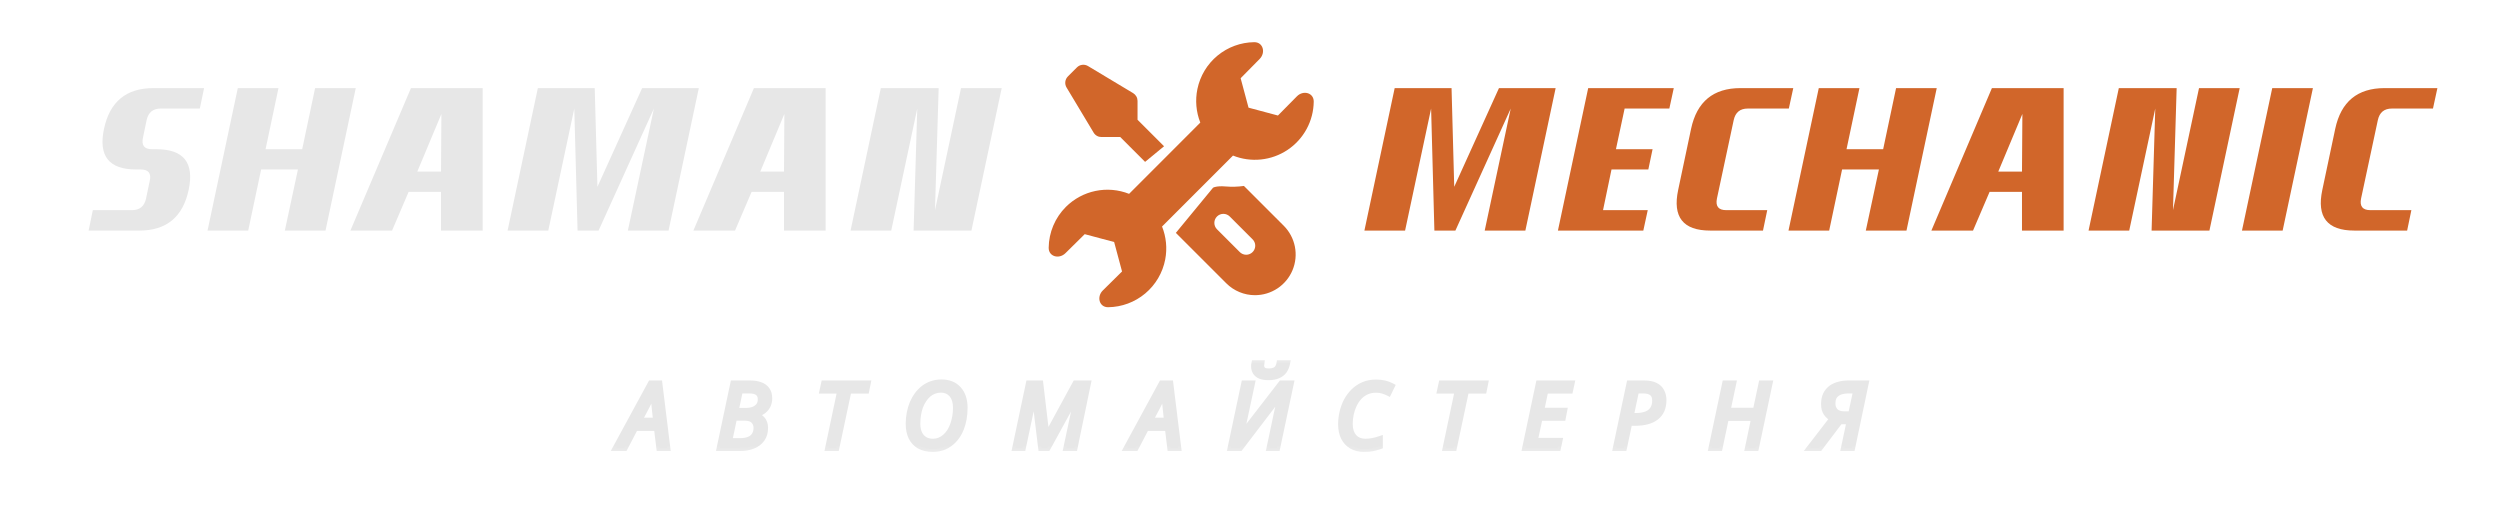
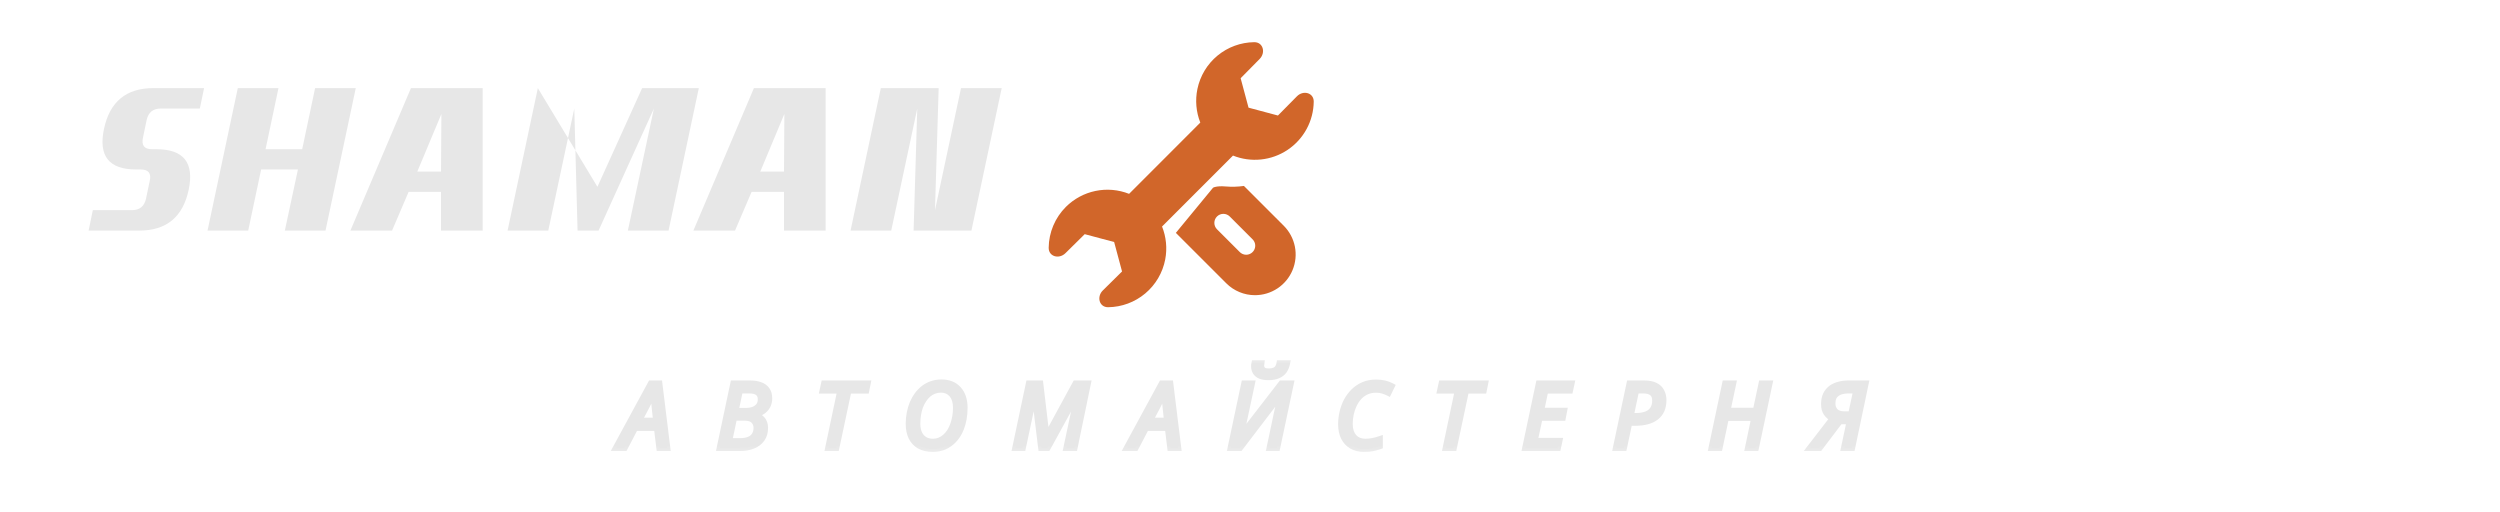
<svg xmlns="http://www.w3.org/2000/svg" width="244" height="50" viewBox="0 0 244 50" fill="none">
  <g clip-path="url(#clip0_423_424)">
    <g clip-path="url(#clip1_423_424)">
      <path d="M60.103 43.723L63.525 37.426H64.353L65.129 43.723H64.353L64.115 41.766H61.99L60.967 43.723H60.103ZM62.37 41.061H64.036L63.895 39.737C63.87 39.49 63.846 39.243 63.825 38.996C63.808 38.758 63.797 38.52 63.789 38.282H63.763C63.548 38.79 63.31 39.287 63.048 39.772L62.37 41.06V41.061ZM70.241 43.723L71.572 37.426H73.204C73.592 37.426 73.924 37.48 74.2 37.585C74.483 37.685 74.697 37.841 74.845 38.053C74.997 38.265 75.074 38.537 75.074 38.873C75.074 39.161 75.016 39.414 74.897 39.631C74.779 39.843 74.616 40.019 74.404 40.16C74.175 40.302 73.92 40.398 73.654 40.442V40.487C73.942 40.563 74.183 40.707 74.378 40.919C74.571 41.131 74.668 41.412 74.668 41.766C74.668 42.195 74.562 42.556 74.35 42.85C74.145 43.138 73.86 43.356 73.496 43.502C73.136 43.65 72.722 43.723 72.251 43.723H70.241ZM72.278 43.054C72.613 43.054 72.896 43.004 73.124 42.904C73.361 42.804 73.536 42.657 73.654 42.462C73.778 42.268 73.84 42.036 73.84 41.766C73.84 41.483 73.749 41.245 73.566 41.052C73.384 40.857 73.075 40.761 72.639 40.761H71.653L71.168 43.054H72.278ZM72.826 40.108C73.089 40.108 73.328 40.067 73.54 39.984C73.757 39.902 73.93 39.779 74.059 39.614C74.189 39.443 74.254 39.229 74.254 38.97C74.254 38.694 74.166 38.482 73.99 38.335C73.813 38.182 73.519 38.106 73.107 38.106H72.217L71.793 40.108H72.826ZM80.829 43.724L82.011 38.123H80.282L80.432 37.427H84.683L84.543 38.123H82.814L81.624 43.723L80.829 43.724ZM91.029 43.812C90.529 43.812 90.102 43.714 89.75 43.521C89.406 43.324 89.13 43.029 88.956 42.674C88.78 42.304 88.692 41.869 88.692 41.369C88.692 41.004 88.724 40.654 88.789 40.319C88.853 39.978 88.947 39.658 89.071 39.358C89.2 39.058 89.356 38.785 89.538 38.537C89.721 38.291 89.929 38.077 90.165 37.894C90.657 37.523 91.258 37.325 91.875 37.33C92.593 37.33 93.148 37.549 93.543 37.991C93.942 38.432 94.142 39.037 94.142 39.808C94.142 40.172 94.112 40.526 94.054 40.866C93.998 41.192 93.909 41.511 93.789 41.819C93.675 42.106 93.527 42.378 93.348 42.63C93.176 42.867 92.972 43.078 92.74 43.256C92.505 43.435 92.243 43.575 91.963 43.671C91.662 43.768 91.346 43.815 91.029 43.812ZM91.055 43.114C91.291 43.114 91.508 43.074 91.708 42.992C91.908 42.91 92.091 42.795 92.255 42.647C92.429 42.496 92.58 42.321 92.705 42.128C92.834 41.921 92.943 41.695 93.031 41.448C93.119 41.195 93.186 40.93 93.234 40.654C93.281 40.369 93.305 40.08 93.305 39.79C93.305 39.231 93.172 38.8 92.907 38.494C92.643 38.182 92.281 38.026 91.822 38.026C91.587 38.026 91.367 38.067 91.161 38.149C90.954 38.227 90.764 38.341 90.597 38.485C90.424 38.637 90.272 38.812 90.147 39.005C90.011 39.205 89.897 39.429 89.803 39.675C89.712 39.933 89.644 40.199 89.6 40.469C89.553 40.751 89.53 41.045 89.53 41.351C89.53 41.721 89.591 42.039 89.715 42.304C89.838 42.562 90.011 42.762 90.235 42.904C90.465 43.044 90.737 43.114 91.055 43.114ZM99.087 43.723L100.419 37.426H101.53L102.138 42.568H102.174L104.97 37.427H106.178L104.873 43.724H104.079L104.873 39.984C104.932 39.725 104.984 39.484 105.032 39.261C105.084 39.037 105.132 38.834 105.173 38.652C105.22 38.47 105.261 38.317 105.296 38.194H105.279L102.245 43.723H101.618L100.948 38.203H100.912C100.901 38.321 100.881 38.479 100.852 38.679C100.822 38.873 100.786 39.081 100.745 39.305C100.71 39.523 100.672 39.734 100.631 39.94L99.828 43.723H99.087ZM109.969 43.723L113.391 37.426H114.22L114.996 43.723H114.22L113.982 41.766H111.856L110.833 43.723H109.969ZM112.235 41.061H113.903L113.761 39.737C113.735 39.49 113.712 39.243 113.691 38.996C113.673 38.726 113.661 38.487 113.655 38.282H113.629C113.415 38.79 113.176 39.287 112.915 39.772L112.235 41.06V41.061ZM123.793 36.809C123.464 36.809 123.197 36.765 122.991 36.677C122.805 36.6 122.648 36.467 122.541 36.297C122.445 36.128 122.396 35.936 122.4 35.742C122.4 35.689 122.403 35.636 122.409 35.583L122.436 35.451H123.114L123.097 35.583C123.091 35.621 123.088 35.659 123.088 35.697C123.088 35.862 123.144 35.997 123.255 36.104C123.373 36.204 123.567 36.254 123.838 36.254C124.114 36.254 124.34 36.201 124.517 36.095C124.699 35.983 124.819 35.768 124.878 35.451H125.619C125.573 35.71 125.474 35.956 125.328 36.174C125.178 36.381 124.974 36.543 124.737 36.642C124.49 36.753 124.176 36.809 123.793 36.809ZM120.107 43.724L121.439 37.427H122.188L121.448 40.893C121.412 41.069 121.368 41.269 121.315 41.492L121.165 42.128C121.124 42.328 121.089 42.48 121.06 42.586H121.077L125.064 37.427H125.981L124.649 43.724H123.908L124.649 40.222C124.696 40.022 124.743 39.813 124.79 39.596L124.923 38.97C124.969 38.77 125.011 38.605 125.045 38.475H125.028L121.024 43.723L120.107 43.724ZM133.135 43.812C132.67 43.812 132.271 43.714 131.935 43.521C131.601 43.327 131.33 43.039 131.159 42.692C130.983 42.328 130.894 41.898 130.894 41.404C130.894 41.028 130.939 40.645 131.027 40.257C131.113 39.875 131.246 39.505 131.424 39.155C131.606 38.808 131.832 38.499 132.103 38.228C132.379 37.952 132.705 37.731 133.064 37.577C133.455 37.413 133.875 37.332 134.299 37.339C134.599 37.339 134.875 37.368 135.128 37.427C135.38 37.485 135.616 37.573 135.833 37.69L135.516 38.344C135.344 38.256 135.164 38.185 134.978 38.132C134.758 38.063 134.529 38.031 134.299 38.035C133.946 38.035 133.631 38.099 133.355 38.229C133.081 38.356 132.836 38.536 132.632 38.758C132.428 38.988 132.258 39.246 132.129 39.525C131.991 39.814 131.891 40.12 131.829 40.434C131.765 40.752 131.732 41.069 131.732 41.386C131.732 41.922 131.867 42.345 132.138 42.657C132.414 42.962 132.793 43.115 133.276 43.115C133.517 43.115 133.752 43.092 133.981 43.044C134.216 42.997 134.445 42.935 134.669 42.859V43.547C134.44 43.629 134.207 43.694 133.973 43.742C133.743 43.788 133.464 43.812 133.135 43.812ZM141.098 43.723L142.279 38.123H140.551L140.701 37.427H144.952L144.811 38.123H143.082L141.891 43.723H141.098ZM148.859 43.723L150.191 37.426H153.383L153.233 38.123H150.825L150.411 40.09H152.66L152.527 40.778H150.27L149.785 43.026H152.201L152.051 43.723H148.859ZM157.711 43.723L159.043 37.426H160.462C160.915 37.426 161.279 37.497 161.556 37.638C161.833 37.774 162.032 37.965 162.155 38.211C162.285 38.453 162.35 38.738 162.35 39.067C162.35 39.42 162.291 39.734 162.173 40.01C162.056 40.279 161.875 40.516 161.644 40.698C161.386 40.898 161.088 41.042 160.771 41.122C160.382 41.221 159.982 41.269 159.581 41.263H159.016L158.496 43.723H157.711ZM159.703 40.601C160.08 40.601 160.407 40.548 160.683 40.443C160.942 40.35 161.164 40.177 161.317 39.949C161.471 39.725 161.547 39.44 161.547 39.093C161.547 38.746 161.447 38.496 161.247 38.344C161.053 38.185 160.757 38.106 160.357 38.106H159.686L159.157 40.601H159.703ZM167.045 43.723L168.376 37.426H169.161L168.597 40.09H171.366L171.931 37.427H172.707L171.375 43.724H170.599L171.217 40.786H168.447L167.83 43.723H167.045ZM178.86 40.848C178.627 40.721 178.425 40.543 178.27 40.328C178.111 40.11 178.032 39.814 178.032 39.438C178.032 39.072 178.093 38.764 178.216 38.511C178.346 38.253 178.52 38.044 178.737 37.885C178.96 37.727 179.213 37.612 179.495 37.541C179.792 37.464 180.097 37.425 180.403 37.427H182.088L180.765 43.724H179.972L180.527 41.112H179.575L177.599 43.723H176.647L178.86 40.848ZM180.042 40.443H180.669L181.171 38.106H180.403C180.186 38.106 179.981 38.129 179.786 38.176C179.609 38.212 179.441 38.284 179.293 38.387C179.148 38.484 179.033 38.618 178.958 38.775C178.875 38.964 178.836 39.169 178.843 39.375C178.843 39.693 178.939 39.952 179.134 40.152C179.327 40.346 179.631 40.443 180.042 40.443Z" fill="#E7E7E7" />
      <mask id="mask0_423_424" style="mask-type:luminance" maskUnits="userSpaceOnUse" x="58" y="34" width="126" height="11">
        <path d="M58.788 34.636H183.284V44.632H58.788V34.636Z" fill="white" />
        <path d="M60.103 43.724L63.525 37.426H64.353L65.129 43.724H64.353L64.115 41.766H61.99L60.967 43.724H60.103ZM62.37 41.061H64.036L63.895 39.737C63.87 39.49 63.846 39.243 63.825 38.996C63.808 38.758 63.797 38.52 63.789 38.282H63.763C63.548 38.79 63.31 39.287 63.048 39.772L62.37 41.06V41.061ZM70.241 43.724L71.572 37.426H73.204C73.592 37.426 73.924 37.48 74.2 37.585C74.483 37.685 74.697 37.841 74.845 38.053C74.997 38.265 75.074 38.538 75.074 38.873C75.074 39.161 75.016 39.414 74.897 39.632C74.779 39.843 74.616 40.02 74.404 40.16C74.175 40.302 73.92 40.398 73.654 40.442V40.488C73.942 40.563 74.183 40.708 74.378 40.919C74.571 41.131 74.668 41.413 74.668 41.766C74.668 42.195 74.562 42.557 74.35 42.85C74.145 43.138 73.86 43.356 73.496 43.503C73.136 43.65 72.722 43.724 72.251 43.724H70.241ZM72.278 43.054C72.613 43.054 72.896 43.004 73.124 42.904C73.361 42.804 73.536 42.657 73.654 42.462C73.778 42.269 73.84 42.036 73.84 41.766C73.84 41.483 73.749 41.245 73.566 41.052C73.384 40.857 73.075 40.761 72.639 40.761H71.653L71.168 43.054H72.278ZM72.826 40.108C73.089 40.108 73.328 40.067 73.54 39.984C73.757 39.902 73.93 39.779 74.059 39.614C74.189 39.444 74.254 39.229 74.254 38.97C74.254 38.694 74.166 38.482 73.99 38.335C73.813 38.182 73.519 38.106 73.107 38.106H72.217L71.793 40.108H72.826ZM80.829 43.724L82.011 38.123H80.282L80.432 37.427H84.683L84.543 38.123H82.814L81.624 43.724L80.829 43.724ZM91.029 43.812C90.529 43.812 90.102 43.715 89.75 43.521C89.406 43.325 89.13 43.029 88.956 42.674C88.78 42.304 88.692 41.869 88.692 41.369C88.692 41.005 88.724 40.655 88.789 40.319C88.853 39.979 88.947 39.658 89.071 39.358C89.2 39.058 89.356 38.785 89.538 38.538C89.721 38.291 89.929 38.077 90.165 37.894C90.657 37.523 91.258 37.325 91.875 37.33C92.593 37.33 93.148 37.55 93.543 37.991C93.942 38.432 94.142 39.037 94.142 39.808C94.142 40.172 94.112 40.526 94.054 40.867C93.998 41.192 93.909 41.511 93.789 41.819C93.675 42.106 93.527 42.379 93.348 42.63C93.176 42.867 92.972 43.078 92.74 43.257C92.505 43.436 92.243 43.576 91.963 43.671C91.662 43.768 91.346 43.816 91.029 43.812ZM91.055 43.115C91.291 43.115 91.508 43.074 91.708 42.992C91.908 42.91 92.091 42.795 92.255 42.648C92.429 42.496 92.58 42.321 92.705 42.128C92.834 41.922 92.943 41.695 93.031 41.448C93.119 41.196 93.186 40.93 93.234 40.655C93.281 40.369 93.305 40.08 93.305 39.791C93.305 39.232 93.172 38.8 92.907 38.494C92.643 38.182 92.281 38.027 91.822 38.027C91.587 38.027 91.367 38.068 91.161 38.149C90.954 38.227 90.764 38.341 90.597 38.486C90.424 38.637 90.272 38.812 90.147 39.005C90.011 39.205 89.897 39.429 89.803 39.675C89.712 39.933 89.644 40.199 89.6 40.469C89.553 40.751 89.53 41.045 89.53 41.351C89.53 41.722 89.591 42.04 89.715 42.304C89.838 42.562 90.011 42.762 90.235 42.904C90.465 43.045 90.737 43.115 91.055 43.115ZM99.087 43.724L100.419 37.426H101.53L102.138 42.569H102.174L104.97 37.427H106.178L104.873 43.724H104.079L104.873 39.984C104.932 39.725 104.984 39.484 105.032 39.261C105.084 39.037 105.132 38.835 105.173 38.652C105.22 38.47 105.261 38.318 105.296 38.194H105.279L102.245 43.724H101.618L100.948 38.203H100.912C100.901 38.321 100.881 38.479 100.852 38.679C100.822 38.873 100.786 39.082 100.745 39.305C100.71 39.523 100.672 39.734 100.631 39.941L99.828 43.724H99.087ZM109.969 43.724L113.391 37.426H114.22L114.996 43.724H114.22L113.982 41.766H111.856L110.833 43.724H109.969ZM112.235 41.061H113.903L113.761 39.737C113.735 39.49 113.712 39.243 113.691 38.996C113.673 38.727 113.661 38.487 113.655 38.282H113.629C113.415 38.79 113.176 39.287 112.915 39.772L112.235 41.06V41.061ZM123.793 36.809C123.464 36.809 123.197 36.765 122.991 36.677C122.805 36.6 122.648 36.467 122.541 36.297C122.445 36.129 122.396 35.937 122.4 35.742C122.4 35.69 122.403 35.636 122.409 35.583L122.436 35.451H123.114L123.097 35.583C123.091 35.621 123.088 35.659 123.088 35.698C123.088 35.862 123.144 35.998 123.255 36.104C123.373 36.204 123.567 36.254 123.838 36.254C124.114 36.254 124.34 36.201 124.517 36.095C124.699 35.983 124.819 35.769 124.878 35.451H125.619C125.573 35.71 125.474 35.956 125.328 36.174C125.178 36.381 124.974 36.543 124.737 36.642C124.49 36.754 124.176 36.809 123.793 36.809ZM120.107 43.724L121.439 37.427H122.188L121.448 40.893C121.412 41.069 121.368 41.269 121.315 41.493L121.165 42.128C121.124 42.328 121.089 42.48 121.06 42.586H121.077L125.064 37.427H125.981L124.649 43.724H123.908L124.649 40.222C124.696 40.022 124.743 39.813 124.79 39.596L124.923 38.97C124.969 38.77 125.011 38.606 125.045 38.476H125.028L121.024 43.724L120.107 43.724ZM133.135 43.812C132.67 43.812 132.271 43.715 131.935 43.521C131.601 43.327 131.33 43.039 131.159 42.692C130.983 42.328 130.894 41.898 130.894 41.404C130.894 41.028 130.939 40.646 131.027 40.258C131.113 39.875 131.246 39.505 131.424 39.155C131.606 38.808 131.832 38.499 132.103 38.228C132.379 37.953 132.705 37.731 133.064 37.577C133.455 37.413 133.875 37.332 134.299 37.339C134.599 37.339 134.875 37.368 135.128 37.427C135.38 37.485 135.616 37.573 135.833 37.691L135.516 38.344C135.344 38.256 135.164 38.185 134.978 38.132C134.758 38.064 134.529 38.031 134.299 38.035C133.946 38.035 133.631 38.099 133.355 38.229C133.081 38.357 132.836 38.536 132.632 38.758C132.428 38.988 132.258 39.246 132.129 39.525C131.991 39.814 131.891 40.12 131.829 40.434C131.765 40.752 131.732 41.069 131.732 41.386C131.732 41.922 131.867 42.345 132.138 42.657C132.414 42.962 132.793 43.116 133.276 43.116C133.517 43.116 133.752 43.092 133.981 43.045C134.216 42.998 134.445 42.936 134.669 42.859V43.547C134.44 43.629 134.207 43.694 133.973 43.742C133.743 43.788 133.464 43.812 133.135 43.812ZM141.098 43.724L142.279 38.123H140.551L140.701 37.427H144.952L144.811 38.123H143.082L141.891 43.724H141.098ZM148.859 43.724L150.191 37.426H153.383L153.233 38.123H150.825L150.411 40.09H152.66L152.527 40.778H150.27L149.785 43.027H152.201L152.051 43.724H148.859ZM157.711 43.724L159.043 37.426H160.462C160.915 37.426 161.279 37.497 161.556 37.638C161.833 37.774 162.032 37.965 162.155 38.211C162.285 38.453 162.35 38.738 162.35 39.067C162.35 39.42 162.291 39.734 162.173 40.011C162.056 40.28 161.875 40.516 161.644 40.698C161.386 40.898 161.088 41.042 160.771 41.122C160.382 41.222 159.982 41.269 159.581 41.263H159.016L158.496 43.724H157.711ZM159.703 40.601C160.08 40.601 160.407 40.548 160.683 40.443C160.942 40.351 161.164 40.177 161.317 39.949C161.471 39.725 161.547 39.44 161.547 39.094C161.547 38.746 161.447 38.497 161.247 38.344C161.053 38.185 160.757 38.106 160.357 38.106H159.686L159.157 40.601H159.703ZM167.045 43.724L168.376 37.426H169.161L168.597 40.09H171.366L171.931 37.427H172.707L171.375 43.724H170.599L171.217 40.787H168.447L167.83 43.724H167.045ZM178.86 40.848C178.627 40.721 178.425 40.544 178.27 40.329C178.111 40.111 178.032 39.814 178.032 39.438C178.032 39.073 178.093 38.765 178.216 38.511C178.346 38.253 178.52 38.044 178.737 37.885C178.96 37.727 179.213 37.612 179.495 37.541C179.792 37.464 180.097 37.426 180.403 37.427H182.088L180.765 43.724H179.972L180.527 41.113H179.575L177.599 43.724H176.647L178.86 40.848ZM180.042 40.443H180.669L181.171 38.106H180.403C180.186 38.106 179.981 38.129 179.786 38.177C179.609 38.213 179.441 38.285 179.293 38.388C179.148 38.485 179.033 38.619 178.958 38.776C178.875 38.964 178.836 39.169 178.843 39.375C178.843 39.693 178.939 39.952 179.134 40.152C179.327 40.346 179.631 40.443 180.042 40.443Z" fill="black" />
      </mask>
      <g mask="url(#mask0_423_424)">
        <path d="M60.103 43.724L59.844 43.584L59.608 44.018H60.102L60.103 43.724ZM63.525 37.426V37.133H63.35L63.267 37.287L63.525 37.426ZM64.353 37.426L64.645 37.391L64.613 37.133H64.353V37.426ZM65.129 43.724V44.018H65.462L65.422 43.688L65.129 43.724ZM64.353 43.724L64.063 43.76L64.094 44.018H64.353V43.724ZM64.115 41.766L64.407 41.73L64.376 41.472H64.115V41.766ZM61.99 41.766V41.472H61.812L61.73 41.63L61.99 41.766ZM60.967 43.724V44.018H61.146L61.227 43.86L60.967 43.724ZM62.37 41.061L62.109 40.923L61.882 41.355H62.37V41.06V41.061ZM64.036 41.061V41.355H64.363L64.329 41.029L64.036 41.06V41.061ZM63.825 38.996L63.531 39.015V39.022L63.825 38.996ZM63.789 38.282L64.084 38.273L64.074 37.989H63.789V38.282ZM63.763 38.282V37.988H63.567L63.492 38.169L63.763 38.282ZM63.437 39.005L63.7 39.135L63.702 39.132L63.437 39.005ZM63.048 39.772L63.308 39.91L63.048 39.773V39.772ZM60.361 43.864L63.783 37.567L63.267 37.286L59.844 43.584L60.361 43.864ZM63.525 37.721H64.353V37.133H63.525V37.721ZM64.062 37.462L64.838 43.76L65.421 43.687L64.645 37.391L64.062 37.463V37.462ZM65.129 43.43H64.353V44.018H65.129V43.43ZM64.646 43.688L64.407 41.73L63.824 41.802L64.062 43.759L64.646 43.688ZM64.115 41.472H61.99V42.06H64.116L64.115 41.472ZM61.73 41.63L60.707 43.587L61.227 43.86L62.251 41.902L61.73 41.63ZM60.967 43.429H60.103L60.102 44.018H60.967V43.429ZM62.37 41.355H64.036V40.767H62.37V41.355ZM64.329 41.029L64.187 39.706L63.603 39.768L63.744 41.092L64.329 41.028V41.029ZM64.187 39.706C64.162 39.461 64.138 39.216 64.117 38.971L63.531 39.022C63.555 39.294 63.579 39.542 63.603 39.768L64.187 39.706ZM64.118 38.977C64.1 38.709 64.089 38.474 64.084 38.273L63.496 38.29C63.501 38.501 63.513 38.743 63.531 39.015L64.118 38.977ZM63.789 37.989L63.763 37.988V38.577H63.79V37.988L63.789 37.989ZM63.492 38.169C63.4 38.387 63.293 38.623 63.171 38.878L63.702 39.132C63.827 38.868 63.938 38.624 64.034 38.397L63.493 38.167L63.492 38.169ZM63.172 38.876C63.05 39.126 62.922 39.38 62.788 39.636L63.309 39.909C63.446 39.648 63.576 39.39 63.7 39.135L63.172 38.876ZM62.789 39.635L62.109 40.923L62.63 41.197L63.308 39.91L62.789 39.635ZM70.24 43.724L69.953 43.663L69.879 44.017H70.241V43.724L70.24 43.724ZM71.572 37.427V37.133H71.334L71.285 37.366L71.572 37.427ZM74.2 37.585L74.096 37.86L74.103 37.862L74.2 37.585ZM74.845 38.053L74.603 38.22L74.607 38.225L74.845 38.053ZM74.897 39.632L75.154 39.774L75.156 39.772L74.897 39.632ZM74.404 40.16L74.562 40.408L74.567 40.405L74.403 40.16H74.404ZM73.654 40.442L73.601 40.154L73.36 40.198V40.443L73.654 40.442ZM73.654 40.488H73.36V40.713L73.578 40.771L73.654 40.488ZM73.496 43.503L73.385 43.23L73.383 43.231L73.495 43.504L73.496 43.503ZM73.124 42.903L73.01 42.633L73.007 42.634L73.125 42.904L73.124 42.903ZM73.654 42.462L73.406 42.305L73.403 42.31L73.654 42.462ZM71.652 40.761V40.467H71.413L71.364 40.699L71.652 40.761ZM71.167 43.054L70.879 42.993L70.805 43.347H71.167V43.054ZM73.539 39.984L73.435 39.709L73.433 39.711L73.539 39.984ZM74.059 39.614L74.291 39.796L74.294 39.791L74.059 39.614ZM73.99 38.335L73.797 38.557L73.8 38.561L73.99 38.335ZM72.217 38.106V37.811H71.978L71.929 38.045L72.217 38.106ZM71.793 40.108L71.505 40.047L71.431 40.401H71.793V40.108ZM70.528 43.784L71.86 37.487L71.285 37.366L69.953 43.663L70.528 43.784ZM71.573 37.721H73.204V37.133H71.572L71.571 37.721H71.573ZM73.204 37.721C73.567 37.721 73.861 37.77 74.095 37.859L74.306 37.311C73.988 37.189 73.618 37.133 73.204 37.133V37.721ZM74.103 37.862C74.337 37.945 74.497 38.068 74.603 38.22L75.086 37.885C74.892 37.614 74.616 37.411 74.299 37.308L74.103 37.862ZM74.607 38.225C74.714 38.373 74.779 38.582 74.779 38.873H75.368C75.368 38.494 75.281 38.155 75.083 37.88L74.607 38.225ZM74.779 38.873C74.779 39.121 74.73 39.324 74.639 39.492L75.156 39.772C75.301 39.494 75.374 39.185 75.368 38.873H74.779ZM74.64 39.489C74.543 39.661 74.406 39.808 74.24 39.916L74.567 40.405C74.816 40.239 75.013 40.029 75.154 39.774L74.64 39.489ZM74.246 39.913C74.049 40.035 73.829 40.117 73.601 40.154L73.707 40.732C74.027 40.673 74.314 40.568 74.562 40.408L74.246 39.913ZM73.36 40.443V40.488L73.948 40.487V40.443H73.36ZM73.578 40.771C73.814 40.834 74.006 40.949 74.16 41.118L74.594 40.72C74.362 40.467 74.062 40.287 73.73 40.202L73.578 40.771ZM74.16 41.118C74.294 41.264 74.374 41.469 74.374 41.766H74.962C74.962 41.357 74.848 40.997 74.594 40.72L74.16 41.118ZM74.374 41.766C74.374 42.145 74.281 42.443 74.112 42.678L74.589 43.022C74.844 42.669 74.962 42.245 74.962 41.766H74.374ZM74.111 42.679C73.928 42.93 73.676 43.121 73.385 43.23L73.605 43.775C74 43.625 74.342 43.362 74.59 43.021L74.111 42.679ZM73.383 43.231C73.066 43.361 72.692 43.43 72.252 43.43V44.018C72.752 44.018 73.205 43.94 73.605 43.775L73.383 43.231ZM72.252 43.43H70.241V44.017L72.252 44.018V43.43ZM72.278 43.348C72.641 43.348 72.965 43.294 73.242 43.173L73.007 42.634C72.826 42.713 72.586 42.759 72.278 42.759V43.348ZM73.24 43.174C73.524 43.053 73.751 42.868 73.905 42.615L73.403 42.31C73.31 42.458 73.172 42.571 73.01 42.633L73.24 43.174ZM73.902 42.62C74.06 42.364 74.14 42.067 74.133 41.766H73.545C73.545 41.991 73.494 42.166 73.406 42.305L73.902 42.62ZM74.133 41.766C74.133 41.414 74.017 41.103 73.781 40.85L73.352 41.253C73.479 41.389 73.545 41.553 73.545 41.766H74.133ZM73.781 40.85C73.515 40.569 73.106 40.467 72.64 40.467V41.055C73.044 41.055 73.252 41.145 73.352 41.253L73.781 40.85ZM72.64 40.467H71.652V41.055H72.64V40.467ZM71.364 40.699L70.879 42.993L71.454 43.114L71.939 40.821L71.364 40.699ZM71.167 43.347L72.278 43.348V42.759H71.167V43.347ZM72.826 40.401C73.12 40.401 73.395 40.356 73.646 40.259L73.433 39.711C73.26 39.778 73.059 39.814 72.826 39.814V40.401ZM73.643 40.26C73.905 40.16 74.125 40.007 74.291 39.796L73.828 39.432C73.725 39.56 73.589 39.656 73.435 39.71L73.643 40.26ZM74.294 39.791C74.469 39.56 74.548 39.279 74.548 38.97H73.96C73.96 39.179 73.909 39.327 73.826 39.436L74.294 39.791ZM74.548 38.97C74.548 38.626 74.435 38.323 74.178 38.109L73.8 38.561C73.897 38.641 73.96 38.761 73.96 38.97H74.548ZM74.181 38.113C73.924 37.889 73.541 37.811 73.107 37.811V38.399C73.497 38.399 73.701 38.475 73.797 38.557L74.181 38.112V38.113ZM73.107 37.811H72.217V38.399H73.107V37.811ZM71.929 38.045L71.505 40.047L72.08 40.169L72.504 38.167L71.929 38.045ZM71.793 40.401H72.826V39.814L71.793 39.813V40.401ZM80.829 43.724L80.542 43.663L80.467 44.017H80.831L80.829 43.724ZM82.011 38.123L82.299 38.184L82.374 37.83H82.013V38.123H82.011ZM80.282 38.123L79.995 38.061L79.919 38.417H80.282V38.123ZM80.432 37.427V37.133H80.195L80.145 37.364L80.432 37.427ZM84.683 37.427L84.972 37.485L85.043 37.133H84.683V37.427ZM84.543 38.123V38.417H84.783L84.831 38.181L84.543 38.123ZM82.814 38.123V37.83H82.576L82.526 38.062L82.814 38.123ZM81.624 43.724V44.018H81.861L81.911 43.784L81.624 43.724ZM81.118 43.784L82.299 38.184L81.724 38.063L80.542 43.663L81.118 43.784ZM82.013 37.83H80.282V38.417H82.013V37.83ZM80.571 38.185L80.721 37.489L80.145 37.364L79.995 38.061L80.571 38.185ZM80.432 37.721H84.683V37.133H80.432V37.721ZM84.395 37.368L84.254 38.065L84.831 38.181L84.972 37.485L84.395 37.368ZM84.543 37.83H82.814V38.417H84.543V37.83ZM82.526 38.062L81.336 43.663L81.911 43.784L83.101 38.185L82.526 38.062ZM81.624 43.43H80.829V44.018H81.624V43.43ZM89.75 43.521L89.603 43.775L89.608 43.778L89.75 43.521ZM88.956 42.674L88.691 42.801L88.694 42.806L88.956 42.674ZM89.071 39.358L88.801 39.242L88.799 39.246L89.071 39.358ZM90.165 37.894L89.987 37.66L89.984 37.661L90.165 37.894ZM90.949 37.48L91.043 37.759L91.046 37.757L90.949 37.48ZM93.543 37.991L93.323 38.187L93.325 38.188L93.543 37.991ZM93.789 41.819L94.062 41.928L94.063 41.926L93.789 41.819ZM93.348 42.63L93.585 42.803L93.587 42.801L93.348 42.63ZM91.963 43.671L92.057 43.95L92.061 43.949L91.963 43.671ZM91.708 42.992L91.82 43.264L91.708 42.991V42.992ZM92.255 42.648L92.062 42.425L92.059 42.429L92.255 42.648ZM92.705 42.128L92.951 42.287L92.954 42.284L92.705 42.128ZM93.031 41.448L93.307 41.547L93.308 41.545L93.031 41.448ZM92.907 38.494L92.683 38.685L92.685 38.687L92.907 38.494ZM91.161 38.149L91.263 38.426L91.27 38.423L91.161 38.149ZM90.597 38.486L90.788 38.708L90.597 38.485V38.486ZM90.147 39.005L90.39 39.17L90.392 39.166L90.147 39.005ZM89.803 39.675L89.528 39.571L89.526 39.577L89.803 39.675ZM89.715 42.304L89.448 42.428L89.45 42.43L89.715 42.303V42.304ZM90.235 42.904L90.079 43.152L90.081 43.154L90.235 42.904ZM91.029 43.518C90.567 43.518 90.192 43.428 89.891 43.264L89.608 43.778C90.014 44.002 90.491 44.105 91.029 44.105V43.518ZM89.897 43.267C89.603 43.099 89.367 42.847 89.219 42.543L88.694 42.806C88.893 43.213 89.21 43.55 89.603 43.775L89.897 43.267ZM89.222 42.549C89.067 42.224 88.985 41.834 88.985 41.369H88.397C88.397 41.903 88.492 42.384 88.691 42.801L89.222 42.549ZM88.985 41.369C88.985 41.022 89.016 40.691 89.077 40.375L88.5 40.264C88.431 40.628 88.396 40.998 88.397 41.369H88.985ZM89.077 40.375C89.139 40.052 89.227 39.751 89.343 39.47L88.799 39.246C88.665 39.575 88.565 39.916 88.5 40.264L89.077 40.375ZM89.341 39.474C89.456 39.205 89.601 38.949 89.774 38.713L89.302 38.363C89.102 38.636 88.934 38.931 88.801 39.242L89.341 39.474ZM89.774 38.713C89.94 38.487 90.131 38.292 90.345 38.127L89.984 37.661C89.727 37.861 89.5 38.095 89.302 38.363L89.774 38.713ZM90.342 38.129C90.554 37.968 90.79 37.843 91.043 37.759L90.856 37.201C90.543 37.305 90.25 37.46 89.987 37.66L90.342 38.129ZM91.046 37.757C91.301 37.668 91.576 37.623 91.875 37.623V37.035C91.516 37.035 91.174 37.09 90.853 37.202L91.046 37.757ZM91.875 37.623C92.528 37.623 92.996 37.821 93.323 38.187L93.762 37.796C93.3 37.278 92.657 37.035 91.875 37.035V37.623ZM93.325 38.188C93.663 38.561 93.848 39.088 93.848 39.808H94.436C94.436 38.986 94.222 38.303 93.76 37.793L93.325 38.188ZM93.848 39.808C93.848 40.157 93.82 40.493 93.764 40.816L94.343 40.917C94.405 40.559 94.436 40.189 94.436 39.808H93.848ZM93.764 40.816C93.712 41.123 93.628 41.422 93.515 41.712L94.063 41.926C94.188 41.607 94.281 41.27 94.343 40.917L93.764 40.816ZM93.516 41.71C93.407 41.982 93.271 42.232 93.109 42.459L93.587 42.801C93.778 42.534 93.936 42.243 94.062 41.928L93.516 41.71ZM93.111 42.457C92.955 42.671 92.77 42.861 92.56 43.023L92.919 43.489C93.171 43.295 93.394 43.066 93.585 42.803L93.111 42.457ZM92.56 43.023C92.351 43.183 92.117 43.308 91.867 43.393L92.061 43.949C92.377 43.839 92.663 43.685 92.919 43.489L92.56 43.023ZM91.871 43.392C91.599 43.479 91.315 43.522 91.029 43.518V44.105C91.378 44.109 91.725 44.057 92.057 43.95L91.871 43.392ZM91.055 43.409C91.325 43.409 91.582 43.362 91.82 43.264L91.596 42.719C91.424 42.789 91.241 42.823 91.055 42.821V43.409ZM91.82 43.264C92.051 43.168 92.261 43.036 92.45 42.867L92.059 42.429C91.922 42.551 91.766 42.65 91.596 42.719L91.82 43.264ZM92.447 42.87C92.642 42.701 92.812 42.504 92.951 42.287L92.458 41.968C92.349 42.139 92.215 42.292 92.062 42.425L92.447 42.87ZM92.954 42.284C93.098 42.052 93.216 41.805 93.307 41.547L92.754 41.349C92.672 41.578 92.573 41.785 92.456 41.971L92.954 42.284ZM93.308 41.545C93.403 41.271 93.475 40.99 93.523 40.704L92.944 40.606C92.899 40.867 92.836 41.115 92.753 41.351L93.308 41.545ZM93.523 40.704C93.573 40.405 93.598 40.1 93.598 39.791H93.01C93.01 40.069 92.988 40.34 92.944 40.607L93.523 40.704ZM93.598 39.791C93.598 39.188 93.455 38.678 93.13 38.301L92.685 38.687C92.888 38.921 93.01 39.275 93.01 39.791H93.598ZM93.132 38.304C92.804 37.918 92.356 37.732 91.822 37.732V38.32C92.207 38.32 92.482 38.448 92.683 38.685L93.132 38.304ZM91.822 37.732C91.552 37.732 91.294 37.78 91.052 37.878L91.27 38.423C91.446 38.354 91.633 38.319 91.822 38.32V37.732ZM91.059 37.874C90.82 37.963 90.598 38.095 90.405 38.262L90.788 38.708C90.928 38.587 91.09 38.49 91.263 38.426L91.059 37.874ZM90.405 38.262C90.21 38.431 90.041 38.627 89.901 38.844L90.392 39.166C90.515 38.981 90.647 38.829 90.788 38.708L90.405 38.262ZM89.903 38.841C89.754 39.061 89.63 39.304 89.528 39.571L90.078 39.78C90.165 39.553 90.269 39.349 90.39 39.17L89.903 38.841ZM89.526 39.577C89.429 39.852 89.357 40.134 89.31 40.421L89.891 40.518C89.931 40.265 89.994 40.016 90.079 39.774L89.526 39.577ZM89.31 40.421C89.259 40.728 89.234 41.039 89.235 41.351H89.823C89.823 41.06 89.846 40.783 89.891 40.518L89.31 40.421ZM89.235 41.351C89.235 41.753 89.302 42.116 89.448 42.428L89.981 42.18C89.88 41.962 89.823 41.689 89.823 41.351H89.235ZM89.45 42.43C89.595 42.735 89.804 42.978 90.079 43.152L90.392 42.655C90.212 42.539 90.069 42.373 89.98 42.177L89.45 42.43ZM90.081 43.154C90.365 43.328 90.693 43.409 91.055 43.409V42.821C90.783 42.821 90.565 42.761 90.389 42.653L90.081 43.154ZM99.087 43.724L98.8 43.663L98.724 44.017H99.087V43.724ZM100.419 37.426V37.133H100.181L100.131 37.366L100.419 37.426ZM101.53 37.426L101.822 37.392L101.791 37.133H101.53V37.426ZM102.138 42.569L101.847 42.603L101.877 42.862H102.138V42.569ZM102.174 42.569V42.862H102.349L102.433 42.709L102.174 42.569ZM104.97 37.427V37.133H104.795L104.712 37.287L104.97 37.427ZM106.178 37.427L106.466 37.486L106.539 37.133H106.178V37.427ZM104.873 43.724V44.018H105.112L105.161 43.783L104.873 43.724ZM104.079 43.724L103.791 43.663L103.716 44.017H104.079V43.724ZM104.873 39.984L104.586 39.919L104.585 39.923L104.873 39.984ZM105.032 39.261L104.745 39.194L104.744 39.201L105.032 39.261ZM105.173 38.652L104.888 38.579L104.886 38.588L105.173 38.652ZM105.296 38.194L105.579 38.275L105.686 37.9H105.296V38.194ZM105.279 38.194V37.9H105.104L105.021 38.052L105.279 38.194ZM102.245 43.724V44.018H102.418L102.503 43.865L102.245 43.724ZM101.618 43.724L101.327 43.76L101.358 44.018H101.618V43.724ZM100.948 38.203L101.24 38.167L101.209 37.909H100.948V38.203ZM100.912 38.203V37.909H100.647L100.621 38.173L100.912 38.203ZM100.852 38.679L101.141 38.723L101.142 38.722L100.852 38.679ZM100.745 39.305L100.456 39.252L100.455 39.258L100.745 39.305ZM100.631 39.941L100.918 40.001L100.919 39.998L100.631 39.941ZM99.828 43.724V44.018H100.066L100.115 43.784L99.828 43.724ZM99.375 43.784L100.706 37.487L100.131 37.366L98.8 43.663L99.375 43.784ZM100.419 37.721H101.53V37.133H100.419V37.721ZM101.239 37.462L101.847 42.603L102.431 42.534L101.822 37.392L101.239 37.462ZM102.138 42.862H102.174V42.274H102.138V42.862ZM102.433 42.709L105.228 37.567L104.712 37.286L101.916 42.428L102.433 42.709ZM104.97 37.721H106.178V37.133H104.97V37.721ZM105.89 37.366L104.585 43.664L105.161 43.783L106.466 37.486L105.89 37.366ZM104.873 43.43H104.079V44.017L104.873 44.018V43.43ZM104.366 43.784L105.161 40.045L104.585 39.923L103.791 43.663L104.366 43.784ZM105.16 40.05C105.219 39.79 105.272 39.547 105.319 39.322L104.744 39.201C104.697 39.422 104.645 39.661 104.586 39.919L105.16 40.05ZM105.318 39.329L105.46 38.717L104.886 38.588C104.845 38.77 104.798 38.971 104.745 39.194L105.318 39.329ZM105.457 38.726C105.504 38.545 105.544 38.395 105.579 38.275L105.014 38.113C104.977 38.24 104.935 38.395 104.888 38.579L105.457 38.726ZM105.296 37.9H105.279V38.487H105.296V37.9ZM105.021 38.052L101.987 43.583L102.503 43.865L105.536 38.336L105.021 38.052ZM102.245 43.43H101.618V44.018H102.245V43.43ZM101.91 43.688L101.24 38.167L100.656 38.239L101.327 43.76L101.91 43.688ZM100.948 37.909H100.912V38.497H100.948V37.909ZM100.621 38.173C100.604 38.328 100.583 38.483 100.56 38.636L101.142 38.722C101.171 38.52 101.193 38.357 101.205 38.231L100.621 38.173ZM100.561 38.635C100.532 38.825 100.497 39.03 100.456 39.252L101.034 39.358C101.076 39.133 101.111 38.921 101.141 38.723L100.561 38.635ZM100.455 39.258C100.42 39.472 100.383 39.681 100.343 39.882L100.919 39.998C100.961 39.789 101 39.573 101.035 39.353L100.455 39.258ZM100.343 39.88L99.54 43.663L100.115 43.784L100.918 40.001L100.343 39.88ZM99.828 43.43H99.087V44.017L99.828 44.018V43.43ZM109.969 43.724L109.711 43.584L109.474 44.018H109.969V43.724ZM113.391 37.426V37.133H113.216L113.132 37.287L113.391 37.426ZM114.22 37.426L114.512 37.391L114.48 37.133H114.22V37.426ZM114.996 43.724V44.018H115.328L115.288 43.688L114.996 43.724ZM114.22 43.724L113.928 43.76L113.959 44.018H114.22V43.724ZM113.982 41.766L114.273 41.73L114.242 41.472H113.982V41.766ZM111.856 41.766V41.472H111.678L111.595 41.63L111.856 41.766ZM110.833 43.724V44.018H111.011L111.094 43.86L110.833 43.724ZM112.235 41.061L111.975 40.923L111.748 41.355H112.235V41.06V41.061ZM113.903 41.061V41.355H114.229L114.194 41.029L113.903 41.06V41.061ZM113.691 38.996L113.397 39.015V39.022L113.691 38.996ZM113.655 38.282L113.949 38.273L113.941 37.989H113.655V38.282ZM113.629 38.282V37.988H113.434L113.358 38.169L113.629 38.282ZM113.303 39.005L113.566 39.135L113.568 39.132L113.303 39.005ZM112.915 39.772L113.175 39.91L112.915 39.773V39.772ZM110.227 43.864L113.649 37.567L113.132 37.286L109.711 43.584L110.227 43.864ZM113.391 37.721H114.22V37.133H113.391V37.721ZM113.928 37.462L114.704 43.76L115.288 43.688L114.512 37.391L113.928 37.463V37.462ZM114.996 43.43H114.22V44.018H114.996V43.43ZM114.512 43.688L114.273 41.73L113.69 41.802L113.928 43.76L114.512 43.688ZM113.982 41.472H111.856V42.06H113.982V41.472ZM111.595 41.63L110.572 43.587L111.094 43.86L112.117 41.902L111.595 41.63ZM110.833 43.429H109.969V44.018H110.833V43.429ZM112.235 41.355H113.903V40.767H112.235V41.355ZM114.194 41.029L114.054 39.706L113.469 39.768L113.61 41.092L114.194 41.028V41.029ZM114.054 39.706C114.028 39.461 114.005 39.216 113.984 38.971L113.397 39.022C113.421 39.294 113.445 39.542 113.469 39.768L114.054 39.706ZM113.984 38.977C113.968 38.743 113.957 38.508 113.949 38.273L113.361 38.29C113.367 38.501 113.379 38.743 113.397 39.015L113.984 38.977ZM113.655 37.989L113.629 37.988V38.577H113.655V37.989ZM113.358 38.169C113.266 38.387 113.159 38.623 113.038 38.878L113.568 39.132C113.693 38.868 113.804 38.624 113.9 38.397L113.358 38.169ZM113.038 38.876C112.913 39.131 112.785 39.384 112.654 39.636L113.175 39.91C113.311 39.649 113.442 39.39 113.566 39.135L113.038 38.876ZM112.654 39.636L111.975 40.923L112.495 41.197L113.175 39.91L112.654 39.636ZM122.991 36.677L122.869 36.944L122.875 36.947L122.991 36.677ZM122.409 35.583L122.12 35.526L122.118 35.539L122.117 35.551L122.409 35.583ZM122.436 35.451V35.157H122.194L122.147 35.393L122.436 35.451ZM123.114 35.451L123.406 35.488L123.447 35.157H123.114V35.451ZM123.097 35.583L123.387 35.631L123.388 35.625L123.097 35.583ZM123.255 36.104L123.054 36.317L123.059 36.323L123.065 36.327L123.255 36.104ZM124.517 36.095L124.668 36.347L124.67 36.346L124.517 36.095ZM124.878 35.451V35.157H124.634L124.589 35.398L124.878 35.451ZM125.619 35.451L125.908 35.506L125.975 35.157H125.619V35.451ZM125.328 36.174L125.568 36.344L125.571 36.34L125.328 36.174ZM124.737 36.642L124.618 36.373L124.616 36.374L124.737 36.642ZM120.107 43.724L119.819 43.663L119.744 44.017H120.107V43.724ZM121.439 37.426V37.133H121.201L121.151 37.366L121.439 37.426ZM122.188 37.426L122.476 37.488L122.552 37.133H122.188V37.426ZM121.448 40.893L121.16 40.831L121.159 40.835L121.448 40.893ZM121.165 42.128L120.879 42.06L120.877 42.069L121.165 42.128ZM121.06 42.586L120.776 42.508L120.673 42.88H121.06V42.586ZM121.077 42.586V42.88H121.222L121.31 42.766L121.077 42.586ZM125.064 37.427V37.133H124.919L124.831 37.247L125.064 37.427ZM125.981 37.427L126.269 37.487L126.343 37.133H125.981V37.427ZM124.649 43.724V44.018H124.887L124.936 43.784L124.649 43.724ZM123.908 43.724L123.621 43.663L123.545 44.017H123.908V43.724ZM124.649 40.222L124.363 40.155L124.361 40.161L124.649 40.222ZM124.79 39.596L125.077 39.659L125.078 39.657L124.79 39.596ZM124.923 38.97L124.637 38.903L124.635 38.909L124.923 38.97ZM125.045 38.476L125.33 38.554L125.431 38.182H125.045V38.476ZM125.028 38.476V38.182H124.883L124.795 38.297L125.028 38.476ZM121.024 43.724V44.018H121.17L121.258 43.902L121.024 43.724ZM123.793 36.516C123.487 36.516 123.263 36.474 123.107 36.407L122.875 36.947C123.131 37.056 123.442 37.103 123.793 37.103V36.516ZM123.114 36.409C122.982 36.357 122.87 36.266 122.794 36.148L122.288 36.447C122.419 36.668 122.621 36.831 122.869 36.944L123.114 36.409ZM122.794 36.148C122.724 36.024 122.69 35.884 122.694 35.742H122.106C122.106 35.998 122.164 36.237 122.288 36.447L122.794 36.148ZM122.694 35.742C122.694 35.7 122.696 35.657 122.701 35.615L122.117 35.551C122.109 35.615 122.106 35.679 122.106 35.742H122.694ZM122.697 35.641L122.724 35.509L122.147 35.393L122.12 35.526L122.697 35.641ZM122.436 35.745H123.114V35.157H122.436V35.745ZM122.823 35.414L122.805 35.541L123.388 35.625L123.406 35.488L122.823 35.414ZM122.806 35.535C122.798 35.589 122.794 35.644 122.794 35.699H123.382C123.382 35.671 123.384 35.649 123.387 35.631L122.806 35.535ZM122.794 35.699C122.794 35.937 122.878 36.152 123.054 36.317L123.458 35.89C123.432 35.866 123.411 35.836 123.398 35.803C123.385 35.769 123.379 35.734 123.382 35.699H122.794ZM123.065 36.327C123.263 36.496 123.545 36.547 123.838 36.547V35.959C123.59 35.959 123.482 35.911 123.446 35.879L123.065 36.327ZM123.838 36.547C124.149 36.547 124.433 36.488 124.668 36.347L124.366 35.843C124.248 35.913 124.079 35.959 123.838 35.959V36.547ZM124.67 36.346C124.954 36.173 125.101 35.862 125.167 35.505L124.589 35.398C124.537 35.675 124.445 35.794 124.363 35.844L124.67 36.346ZM124.878 35.746H125.619V35.157H124.878V35.746ZM125.331 35.396C125.292 35.615 125.209 35.823 125.085 36.008L125.571 36.34C125.74 36.088 125.854 35.804 125.908 35.506L125.331 35.396ZM125.088 36.005C124.968 36.168 124.806 36.296 124.618 36.373L124.856 36.911C125.151 36.78 125.393 36.593 125.568 36.344L125.088 36.005ZM124.616 36.374C124.419 36.463 124.149 36.516 123.793 36.516V37.103C124.201 37.103 124.561 37.044 124.858 36.91L124.616 36.374ZM120.395 43.784L121.726 37.487L121.151 37.366L119.819 43.663L120.395 43.784ZM121.439 37.721H122.188V37.133L121.439 37.133V37.721ZM121.901 37.365L121.16 40.831L121.735 40.954L122.476 37.488L121.901 37.365ZM121.159 40.835C121.125 41.007 121.082 41.203 121.029 41.425L121.601 41.56C121.655 41.334 121.7 41.131 121.736 40.951L121.159 40.835ZM121.029 41.425L120.879 42.06L121.451 42.195L121.601 41.56L121.029 41.425ZM120.877 42.069C120.848 42.216 120.814 42.362 120.776 42.508L121.342 42.665C121.375 42.55 121.411 42.389 121.453 42.187L120.877 42.069ZM121.06 42.88H121.077V42.292H121.06V42.88ZM121.31 42.766L125.296 37.606L124.831 37.247L120.844 42.406L121.31 42.766ZM125.064 37.721H125.981V37.133H125.064V37.721ZM125.693 37.366L124.361 43.664L124.936 43.784L126.269 37.487L125.693 37.366ZM124.649 43.43H123.908V44.017L124.649 44.018V43.43ZM124.196 43.784L124.936 40.283L124.361 40.161L123.621 43.663L124.196 43.784ZM124.936 40.289C124.983 40.088 125.03 39.878 125.077 39.659L124.503 39.534C124.456 39.75 124.409 39.957 124.363 40.155L124.936 40.289ZM125.078 39.657L125.21 39.031L124.635 38.909L124.502 39.536L125.078 39.657ZM125.208 39.037C125.255 38.839 125.295 38.678 125.33 38.554L124.762 38.399C124.726 38.533 124.684 38.701 124.637 38.903L125.208 39.037ZM125.045 38.182H125.028V38.77H125.045V38.182ZM124.795 38.297L120.791 43.545L121.258 43.902L125.262 38.655L124.795 38.297ZM121.024 43.43H120.107V44.017L121.024 44.018V43.43ZM131.159 42.692L130.894 42.819L130.897 42.825L131.159 42.692ZM131.424 39.155L131.163 39.019L131.161 39.022L131.424 39.155ZM135.833 37.691L136.097 37.82L136.221 37.567L135.973 37.432L135.833 37.691ZM135.516 38.344L135.38 38.605L135.649 38.744L135.78 38.473L135.516 38.344ZM134.978 38.132L134.885 38.411L134.895 38.414L134.978 38.132ZM132.632 38.758L132.415 38.558L132.413 38.562L132.632 38.758ZM132.129 39.525L132.394 39.653L132.395 39.651L132.129 39.525ZM131.829 40.434L132.117 40.493V40.491L131.829 40.434ZM132.138 42.657L131.916 42.849L131.92 42.854L132.138 42.657ZM133.981 43.045L133.924 42.757H133.922L133.981 43.045ZM134.669 42.859H134.963V42.448L134.574 42.581L134.669 42.859ZM134.669 43.547L134.769 43.824L134.963 43.754V43.547H134.669ZM133.973 43.742L133.915 43.453H133.914L133.973 43.742ZM133.135 43.518C132.712 43.518 132.364 43.43 132.083 43.267L131.788 43.775C132.176 44 132.629 44.106 133.135 44.106V43.518ZM132.083 43.267C131.797 43.101 131.566 42.855 131.421 42.559L130.897 42.825C131.104 43.232 131.402 43.552 131.788 43.775L132.083 43.267ZM131.424 42.564C131.27 42.247 131.188 41.863 131.188 41.404H130.601C130.601 41.932 130.695 42.407 130.894 42.819L131.424 42.564ZM131.188 41.404C131.188 41.051 131.23 40.691 131.314 40.323L130.74 40.192C130.649 40.59 130.602 40.996 130.601 41.404H131.188ZM131.314 40.323C131.397 39.958 131.52 39.613 131.686 39.288L131.161 39.022C130.973 39.393 130.832 39.786 130.74 40.192L131.314 40.323ZM131.684 39.292C131.853 38.971 132.062 38.687 132.311 38.438L131.895 38.021C131.602 38.315 131.355 38.652 131.163 39.019L131.684 39.292ZM132.311 38.438C132.561 38.187 132.856 37.986 133.181 37.847L132.947 37.307C132.549 37.48 132.198 37.719 131.895 38.021L132.311 38.438ZM133.181 37.847C133.535 37.699 133.916 37.626 134.299 37.632V37.044C133.806 37.044 133.353 37.13 132.947 37.307L133.181 37.847ZM134.299 37.632C134.58 37.632 134.833 37.66 135.061 37.713L135.194 37.14C134.9 37.074 134.6 37.042 134.299 37.044V37.632ZM135.061 37.713C135.29 37.766 135.5 37.845 135.694 37.95L135.973 37.432C135.728 37.3 135.466 37.202 135.194 37.14L135.061 37.713ZM135.569 37.562L135.251 38.215L135.78 38.473L136.097 37.82L135.569 37.562ZM135.651 38.083C135.462 37.987 135.264 37.909 135.061 37.85L134.895 38.414C135.08 38.468 135.241 38.532 135.38 38.605L135.651 38.083ZM135.071 37.853C134.821 37.775 134.561 37.737 134.299 37.741V38.329C134.534 38.329 134.728 38.358 134.885 38.411L135.071 37.853ZM134.299 37.741C133.909 37.741 133.551 37.812 133.23 37.963L133.479 38.496C133.711 38.387 133.983 38.329 134.299 38.329V37.741ZM133.23 37.963C132.92 38.108 132.648 38.307 132.415 38.558L132.848 38.957C133.026 38.764 133.241 38.607 133.479 38.496L133.23 37.963ZM132.413 38.562C132.193 38.807 132.01 39.088 131.863 39.401L132.395 39.651C132.519 39.387 132.672 39.155 132.851 38.955L132.413 38.562ZM131.864 39.399C131.716 39.71 131.607 40.039 131.541 40.377L132.117 40.491C132.178 40.19 132.27 39.911 132.394 39.653L131.864 39.399ZM131.541 40.377C131.473 40.709 131.439 41.047 131.438 41.386H132.026C132.026 41.089 132.056 40.791 132.117 40.493L131.541 40.375V40.377ZM131.438 41.386C131.438 41.971 131.586 42.469 131.916 42.849L132.36 42.464C132.148 42.22 132.026 41.873 132.026 41.386H131.438ZM131.92 42.854C132.262 43.232 132.726 43.409 133.276 43.409V42.821C132.861 42.821 132.567 42.693 132.356 42.459L131.92 42.854ZM133.276 43.409C133.536 43.409 133.791 43.384 134.04 43.333L133.922 42.757C133.713 42.799 133.498 42.821 133.276 42.821V43.409ZM134.039 43.333C134.286 43.284 134.528 43.218 134.764 43.137L134.574 42.581C134.362 42.654 134.144 42.712 133.924 42.757L134.039 43.333ZM134.375 42.86V43.547H134.963V42.859L134.375 42.86ZM134.57 43.271C134.356 43.348 134.137 43.408 133.915 43.453L134.03 44.03C134.28 43.98 134.526 43.912 134.769 43.824L134.57 43.271ZM133.914 43.453C133.657 43.5 133.396 43.522 133.135 43.518V44.106C133.477 44.106 133.777 44.082 134.032 44.03L133.914 43.453ZM141.098 43.724L140.81 43.663L140.736 44.017H141.098V43.724ZM142.279 38.123L142.568 38.184L142.642 37.83H142.279V38.123ZM140.551 38.123L140.264 38.061L140.187 38.417H140.551V38.123ZM140.701 37.427V37.133H140.464L140.414 37.364L140.701 37.427ZM144.952 37.427L145.24 37.485L145.311 37.133H144.952V37.427ZM144.811 38.123V38.417H145.051L145.099 38.181L144.811 38.123ZM143.082 38.123V37.83H142.844L142.795 38.062L143.082 38.123ZM141.891 43.724V44.018H142.13L142.18 43.784L141.891 43.724ZM141.385 43.784L142.568 38.184L141.992 38.063L140.81 43.663L141.385 43.784ZM142.279 37.83H140.551V38.417H142.279V37.83ZM140.838 38.185L140.988 37.489L140.414 37.364L140.264 38.061L140.838 38.185ZM140.701 37.721H144.952V37.133H140.701V37.721ZM144.664 37.368L144.523 38.065L145.099 38.181L145.24 37.485L144.664 37.368ZM144.811 37.83H143.082V38.417H144.811V37.83ZM142.795 38.062L141.604 43.663L142.18 43.784L143.37 38.185L142.795 38.062ZM141.891 43.43H141.098V44.017L141.891 44.018V43.43ZM148.859 43.724L148.572 43.663L148.496 44.017H148.859V43.724ZM150.191 37.426V37.133H149.952L149.903 37.366L150.191 37.426ZM153.383 37.426L153.67 37.489L153.747 37.133H153.383V37.426ZM153.233 38.123V38.417H153.47L153.52 38.185L153.233 38.123ZM150.825 38.123V37.83H150.587L150.538 38.063L150.825 38.123ZM150.411 40.09L150.124 40.03L150.048 40.384H150.411V40.09ZM152.66 40.09L152.949 40.145L153.016 39.796H152.66V40.09ZM152.527 40.778V41.072H152.771L152.816 40.834L152.527 40.778ZM150.27 40.778V40.484H150.033L149.983 40.716L150.27 40.778ZM149.785 43.027L149.498 42.965L149.42 43.321H149.785V43.027ZM152.201 43.027L152.489 43.089L152.565 42.733H152.201V43.027ZM152.051 43.724V44.018H152.289L152.339 43.785L152.051 43.724ZM149.147 43.784L150.478 37.487L149.903 37.366L148.572 43.663L149.147 43.784ZM150.191 37.721H153.383V37.133H150.191V37.721ZM153.096 37.364L152.946 38.061L153.52 38.185L153.67 37.489L153.096 37.364ZM153.233 37.83H150.825V38.417H153.233V37.83ZM150.538 38.063L150.124 40.03L150.699 40.15L151.113 38.184L150.538 38.063ZM150.411 40.384H152.66V39.796H150.411V40.384ZM152.371 40.035L152.239 40.723L152.816 40.834L152.949 40.146L152.371 40.035ZM152.527 40.484H150.27V41.072H152.527V40.484ZM149.983 40.716L149.498 42.965L150.072 43.089L150.557 40.84L149.983 40.716ZM149.785 43.321H152.201V42.733H149.785V43.321ZM151.914 42.965L151.764 43.662L152.339 43.785L152.489 43.089L151.914 42.965ZM152.051 43.43H148.859V44.017L152.051 44.018V43.43ZM157.711 43.724L157.423 43.663L157.348 44.017H157.711V43.724ZM159.043 37.426V37.133H158.804L158.755 37.366L159.043 37.426ZM161.556 37.638L161.422 37.9L161.426 37.902L161.556 37.638ZM162.155 38.211L161.893 38.343L161.896 38.35L162.155 38.211ZM162.173 40.011L162.443 40.129L162.444 40.126L162.173 40.011ZM159.016 41.263V40.969H158.777L158.728 41.202L159.016 41.263ZM158.496 43.724V44.018H158.734L158.783 43.784L158.496 43.724ZM161.317 39.949L161.075 39.783L161.072 39.787L161.317 39.949ZM161.247 38.344L161.061 38.571L161.068 38.577L161.247 38.344ZM159.686 38.106V37.811H159.448L159.399 38.045L159.686 38.106ZM159.157 40.601L158.869 40.54L158.794 40.896H159.157V40.601ZM157.999 43.784L159.33 37.487L158.755 37.366L157.423 43.663L157.999 43.784ZM159.043 37.721H160.462V37.133H159.043V37.721ZM160.462 37.721C160.888 37.721 161.202 37.788 161.422 37.9L161.69 37.376C161.357 37.207 160.942 37.133 160.462 37.133V37.721ZM161.426 37.902C161.652 38.012 161.802 38.16 161.893 38.343L162.419 38.079C162.26 37.769 162.002 37.521 161.685 37.374L161.426 37.902ZM161.896 38.35C161.999 38.541 162.055 38.776 162.055 39.067H162.643C162.651 38.722 162.573 38.38 162.415 38.072L161.896 38.35ZM162.055 39.067C162.055 39.387 162.003 39.661 161.903 39.896L162.444 40.126C162.58 39.808 162.643 39.453 162.643 39.067H162.055ZM161.903 39.894C161.806 40.12 161.653 40.317 161.46 40.469L161.828 40.928C162.1 40.71 162.306 40.443 162.443 40.129L161.903 39.894ZM161.46 40.469C161.233 40.644 160.972 40.77 160.694 40.838L160.848 41.405C161.204 41.316 161.538 41.153 161.828 40.928L161.46 40.469ZM160.694 40.838C160.331 40.931 159.956 40.975 159.581 40.969V41.557C160.052 41.557 160.477 41.508 160.849 41.405L160.694 40.838ZM159.581 40.969H159.016V41.557H159.581V40.969ZM158.728 41.202L158.208 43.663L158.783 43.784L159.304 41.324L158.728 41.202ZM158.496 43.43H157.711V44.017L158.496 44.018V43.43ZM159.703 40.896C160.107 40.896 160.47 40.839 160.788 40.718L160.578 40.169C160.297 40.268 160.001 40.315 159.703 40.308V40.896ZM160.788 40.718C161.116 40.592 161.379 40.39 161.564 40.111L161.072 39.787C160.963 39.954 160.803 40.082 160.578 40.169L160.788 40.718ZM161.56 40.115C161.755 39.831 161.841 39.483 161.841 39.094H161.253C161.253 39.398 161.186 39.621 161.075 39.783L161.56 40.115ZM161.841 39.094C161.841 38.692 161.724 38.337 161.425 38.11L161.068 38.577C161.171 38.656 161.253 38.801 161.253 39.094H161.841ZM161.434 38.117C161.164 37.896 160.787 37.811 160.357 37.811V38.399C160.727 38.399 160.943 38.474 161.061 38.571L161.434 38.117ZM160.357 37.811H159.686V38.399H160.357V37.811ZM159.399 38.045L158.869 40.54L159.444 40.663L159.973 38.167L159.399 38.045ZM159.157 40.896H159.703V40.308H159.157V40.896ZM167.045 43.724L166.757 43.663L166.682 44.017H167.045V43.724ZM168.376 37.426V37.133H168.138L168.089 37.366L168.376 37.426ZM169.161 37.426L169.45 37.488L169.524 37.133H169.161V37.426ZM168.597 40.09L168.31 40.03L168.235 40.384H168.597V40.09ZM171.366 40.09V40.384H171.605L171.654 40.151L171.366 40.09ZM171.931 37.427V37.133H171.693L171.643 37.365L171.931 37.427ZM172.707 37.427L172.994 37.487L173.07 37.133H172.707V37.427ZM171.375 43.724V44.018H171.613L171.663 43.784L171.375 43.724ZM170.599 43.724L170.312 43.664L170.237 44.018H170.599V43.724ZM171.217 40.786L171.504 40.847L171.579 40.493H171.217V40.786ZM168.447 40.786V40.493H168.208L168.159 40.727L168.447 40.786ZM167.83 43.724V44.018H168.068L168.117 43.784L167.83 43.724ZM167.332 43.784L168.664 37.487L168.089 37.366L166.757 43.663L167.332 43.784ZM168.376 37.721H169.161V37.133L168.376 37.133V37.721ZM168.874 37.366L168.31 40.03L168.885 40.151L169.45 37.488L168.874 37.366ZM168.597 40.384H171.366V39.796H168.597V40.384ZM171.654 40.151L172.218 37.488L171.643 37.365L171.079 40.029L171.654 40.151ZM171.931 37.721H172.707V37.133H171.931V37.721ZM172.419 37.366L171.088 43.664L171.663 43.784L172.994 37.487L172.419 37.366ZM171.375 43.43H170.599V44.018H171.375V43.43ZM170.887 43.784L171.504 40.847L170.929 40.727L170.312 43.664L170.887 43.784ZM171.217 40.493H168.447V41.081H171.217V40.493ZM168.159 40.727L167.542 43.664L168.117 43.784L168.735 40.847L168.159 40.727ZM167.83 43.43H167.045V44.017L167.83 44.018V43.43ZM178.86 40.849L179.093 41.028L179.302 40.756L179.002 40.591L178.86 40.849ZM178.27 40.329L178.507 40.155L178.27 40.328V40.329ZM178.216 38.511L177.953 38.38L177.952 38.382L178.216 38.511ZM178.737 37.885L178.567 37.645L178.563 37.648L178.737 37.885ZM179.496 37.541L179.566 37.827L179.571 37.825L179.496 37.541ZM182.088 37.427L182.376 37.487L182.451 37.133H182.088V37.427ZM180.765 43.724V44.018H181.004L181.053 43.784L180.765 43.724ZM179.972 43.724L179.684 43.663L179.608 44.017H179.972V43.724ZM180.527 41.113L180.815 41.175L180.89 40.819H180.527V41.113ZM179.575 41.113V40.819H179.428L179.34 40.936L179.575 41.113ZM177.599 43.724V44.018H177.745L177.833 43.901L177.599 43.724ZM176.647 43.724L176.414 43.544L176.05 44.017H176.647V43.724ZM180.669 40.443V40.737H180.906L180.956 40.505L180.669 40.443ZM181.171 38.106L181.458 38.168L181.535 37.811H181.171V38.106ZM179.786 38.177L179.849 38.464L179.855 38.462L179.786 38.177ZM179.293 38.388L179.456 38.633L179.463 38.628L179.293 38.388ZM178.958 38.776L178.694 38.645L178.692 38.648L178.958 38.776ZM179.134 40.151L178.923 40.357L178.926 40.359L179.134 40.152V40.151ZM179.002 40.591C178.807 40.484 178.638 40.335 178.507 40.155L178.032 40.501C178.216 40.754 178.446 40.956 178.719 41.106L179.002 40.591ZM178.507 40.155C178.397 40.004 178.325 39.775 178.325 39.437H177.737C177.737 39.852 177.824 40.217 178.032 40.501L178.507 40.155ZM178.325 39.437C178.325 39.105 178.381 38.843 178.48 38.64L177.952 38.382C177.804 38.686 177.737 39.041 177.737 39.437H178.325ZM178.48 38.643C178.59 38.423 178.733 38.252 178.91 38.123L178.563 37.648C178.304 37.839 178.095 38.09 177.953 38.38L178.48 38.643ZM178.907 38.125C179.098 37.989 179.317 37.889 179.566 37.827L179.424 37.256C179.108 37.335 178.821 37.464 178.567 37.645L178.907 38.125ZM179.571 37.825C179.833 37.756 180.11 37.721 180.403 37.721V37.133C180.063 37.133 179.735 37.173 179.42 37.257L179.571 37.825ZM180.403 37.721H182.088V37.133H180.403V37.721ZM181.8 37.366L180.478 43.664L181.053 43.784L182.376 37.487L181.8 37.366ZM180.765 43.43H179.972V44.017L180.765 44.018V43.43ZM180.259 43.784L180.815 41.175L180.24 41.052L179.684 43.663L180.259 43.784ZM180.527 40.819H179.575V41.407H180.527V40.819ZM179.34 40.936L177.365 43.546L177.833 43.901L179.809 41.291L179.34 40.936ZM177.599 43.43H176.647V44.017L177.599 44.018V43.43ZM176.879 43.903L179.093 41.028L178.628 40.669L176.414 43.544L176.879 43.903ZM180.042 40.737H180.669V40.149H180.042V40.737ZM180.956 40.505L181.458 38.168L180.883 38.044L180.381 40.381L180.956 40.505ZM181.171 37.811H180.403V38.399H181.171V37.811ZM180.403 37.811C180.165 37.811 179.935 37.838 179.717 37.89L179.855 38.462C180.025 38.421 180.207 38.399 180.403 38.399V37.811ZM179.724 37.889C179.508 37.933 179.304 38.021 179.123 38.148L179.463 38.628C179.568 38.553 179.695 38.498 179.849 38.464L179.724 37.889ZM179.129 38.143C178.943 38.269 178.792 38.442 178.694 38.645L179.22 38.908C179.273 38.797 179.354 38.702 179.456 38.633L179.129 38.143ZM178.692 38.648C178.591 38.877 178.542 39.125 178.549 39.375H179.137C179.137 39.164 179.17 39.011 179.222 38.903L178.692 38.648ZM178.549 39.375C178.549 39.758 178.668 40.093 178.923 40.357L179.345 39.948C179.211 39.81 179.137 39.628 179.137 39.375H178.549ZM178.926 40.359C179.197 40.631 179.591 40.737 180.042 40.737V40.149C179.67 40.149 179.458 40.06 179.342 39.944L178.926 40.359Z" fill="#E7E7E7" />
      </g>
-       <path d="M14.838 14.564H15.27C17.929 14.564 18.977 15.887 18.413 18.534C17.848 21.181 16.243 22.505 13.596 22.505H8.647L9.061 20.51H12.88C13.633 20.51 14.091 20.133 14.254 19.381L14.611 17.669C14.787 16.916 14.492 16.54 13.726 16.54H13.275C10.629 16.54 9.587 15.217 10.152 12.57C10.716 9.923 12.322 8.599 14.969 8.599H19.917L19.503 10.594H15.685C14.931 10.594 14.474 10.97 14.311 11.723L13.954 13.436C13.79 14.188 14.085 14.564 14.838 14.564ZM20.256 22.504L23.209 8.6H27.179L25.919 14.564H29.494L30.754 8.599H34.723L31.77 22.504H27.8L29.079 16.54H25.486L24.225 22.504H20.256ZM34.2 22.504L40.109 8.6H47.108V22.504H43.043V18.723H39.882L38.265 22.504H34.2ZM40.729 16.747H43.043L43.081 11.121L40.729 16.746V16.747ZM49.54 22.504L52.494 8.6H58.045L58.309 18.233L62.673 8.6H68.205L65.251 22.504H61.28L63.821 10.594L58.421 22.504H56.37L56.05 10.594L53.511 22.504H49.54ZM67.675 22.504L73.582 8.6H80.582V22.504H76.518V18.723H73.357L71.739 22.504H67.675ZM74.203 16.747H76.518L76.555 11.121L74.203 16.746V16.747ZM83.015 22.504L85.968 8.6H91.613L91.255 20.51L93.795 8.599H97.766L94.811 22.504H89.167L89.524 10.594L86.984 22.504H83.015Z" fill="#E7E7E7" />
-       <path d="M133.166 22.504L136.12 8.6H141.671L141.933 18.233L146.299 8.6H151.83L148.876 22.504H144.907L147.447 10.594L142.047 22.504H139.996L139.676 10.594L137.136 22.504H133.166ZM161.291 14.564L160.877 16.54H157.283L156.456 20.51H160.82L160.388 22.504H152.053L155.007 8.6H163.36L162.928 10.594H158.563L157.716 14.564H161.291ZM168.475 20.51H172.483L172.068 22.504H166.913C164.267 22.504 163.226 21.181 163.79 18.534L165.05 12.57C165.616 9.923 167.22 8.599 169.868 8.599H175.023L174.59 10.594H170.583C169.829 10.594 169.372 10.97 169.209 11.723L167.572 19.381C167.421 20.133 167.722 20.51 168.475 20.51ZM174.557 22.504L177.512 8.6H181.482L180.221 14.564H183.796L185.057 8.599H189.026L186.073 22.504H182.103L183.382 16.54H179.788L178.528 22.504H174.557ZM188.503 22.504L194.41 8.6H201.409V22.504H197.346V18.723H194.185L192.567 22.504H188.503ZM195.032 16.747H197.346L197.384 11.121L195.032 16.746V16.747ZM203.843 22.504L206.796 8.6H212.441L212.083 20.51L214.624 8.599H218.593L215.64 22.504H209.995L210.353 10.594L207.812 22.504H203.843ZM218.816 22.504L221.77 8.6H225.74L222.786 22.504H218.816ZM231.343 20.51H235.35L234.937 22.504H229.782C227.135 22.504 226.094 21.181 226.658 18.534L227.919 12.57C228.483 9.923 230.089 8.599 232.735 8.599H237.89L237.458 10.594H233.45C232.698 10.594 232.24 10.97 232.077 11.723L230.44 19.381C230.29 20.133 230.591 20.51 231.343 20.51ZM113.612 14.275L111.024 11.688V9.847C111.023 9.695 110.984 9.545 110.909 9.413C110.834 9.281 110.726 9.17 110.596 9.091L106.186 6.445C106.017 6.343 105.819 6.302 105.624 6.326C105.429 6.35 105.248 6.439 105.109 6.578L104.227 7.46C104.088 7.599 103.999 7.78 103.975 7.975C103.951 8.17 103.993 8.368 104.094 8.537L106.74 12.947C106.818 13.077 106.929 13.185 107.062 13.26C107.194 13.335 107.344 13.374 107.496 13.374H109.335L111.76 15.799L113.612 14.275Z" fill="#D1662A" />
+       <path d="M14.838 14.564H15.27C17.929 14.564 18.977 15.887 18.413 18.534C17.848 21.181 16.243 22.505 13.596 22.505H8.647L9.061 20.51H12.88C13.633 20.51 14.091 20.133 14.254 19.381L14.611 17.669C14.787 16.916 14.492 16.54 13.726 16.54H13.275C10.629 16.54 9.587 15.217 10.152 12.57C10.716 9.923 12.322 8.599 14.969 8.599H19.917L19.503 10.594H15.685C14.931 10.594 14.474 10.97 14.311 11.723L13.954 13.436C13.79 14.188 14.085 14.564 14.838 14.564ZM20.256 22.504L23.209 8.6H27.179L25.919 14.564H29.494L30.754 8.599H34.723L31.77 22.504H27.8L29.079 16.54H25.486L24.225 22.504H20.256ZM34.2 22.504L40.109 8.6H47.108V22.504H43.043V18.723H39.882L38.265 22.504H34.2ZM40.729 16.747H43.043L43.081 11.121L40.729 16.746V16.747ZM49.54 22.504L52.494 8.6L58.309 18.233L62.673 8.6H68.205L65.251 22.504H61.28L63.821 10.594L58.421 22.504H56.37L56.05 10.594L53.511 22.504H49.54ZM67.675 22.504L73.582 8.6H80.582V22.504H76.518V18.723H73.357L71.739 22.504H67.675ZM74.203 16.747H76.518L76.555 11.121L74.203 16.746V16.747ZM83.015 22.504L85.968 8.6H91.613L91.255 20.51L93.795 8.599H97.766L94.811 22.504H89.167L89.524 10.594L86.984 22.504H83.015Z" fill="#E7E7E7" />
      <path fill-rule="evenodd" clip-rule="evenodd" d="M114.763 22.729L119.682 27.646C120.05 28.015 120.488 28.308 120.969 28.507C121.451 28.707 121.967 28.81 122.488 28.809C123.273 28.809 124.04 28.576 124.693 28.14C125.346 27.704 125.854 27.084 126.154 26.359C126.455 25.634 126.533 24.836 126.38 24.066C126.227 23.296 125.849 22.589 125.295 22.034L121.407 18.148C120.811 18.233 120.207 18.249 119.608 18.198C119.145 18.158 118.806 18.191 118.589 18.248C118.52 18.263 118.454 18.288 118.392 18.322L114.763 22.729ZM118.778 21.13C118.943 20.965 119.167 20.872 119.401 20.872C119.635 20.872 119.859 20.965 120.024 21.13L122.229 23.336C122.36 23.457 122.451 23.616 122.49 23.79C122.529 23.964 122.513 24.146 122.446 24.311C122.378 24.476 122.263 24.617 122.114 24.715C121.965 24.814 121.791 24.865 121.612 24.863C121.494 24.861 121.377 24.835 121.269 24.786C121.161 24.738 121.063 24.669 120.983 24.582L118.778 22.377C118.696 22.296 118.631 22.198 118.587 22.091C118.543 21.984 118.52 21.87 118.52 21.754C118.52 21.638 118.543 21.524 118.587 21.417C118.631 21.31 118.696 21.212 118.778 21.13Z" fill="#D1662A" />
      <path d="M124.727 11.275L121.857 10.508L121.087 7.635L122.943 5.753C123.555 5.132 123.281 4.106 122.409 4.117C121.103 4.132 119.84 4.594 118.832 5.425C117.824 6.256 117.131 7.408 116.867 8.687C116.64 9.784 116.738 10.923 117.149 11.964L113.675 15.443L110.199 18.919C109.158 18.507 108.019 18.408 106.923 18.635C105.827 18.862 104.821 19.404 104.028 20.195C102.971 21.252 102.369 22.682 102.351 24.178C102.34 25.05 103.367 25.323 103.988 24.71L105.868 22.854L108.741 23.623L109.511 26.495L107.637 28.345C107.013 28.961 107.28 29.996 108.158 29.985C109.482 29.968 110.76 29.493 111.775 28.642C112.79 27.79 113.48 26.614 113.727 25.313C113.931 24.237 113.823 23.125 113.416 22.108L116.878 18.646L120.34 15.184C121.206 15.531 122.144 15.662 123.072 15.565C124.001 15.469 124.891 15.147 125.667 14.629C126.443 14.11 127.081 13.41 127.526 12.59C127.971 11.769 128.209 10.853 128.22 9.92C128.229 9.044 127.195 8.776 126.579 9.4L124.727 11.275Z" fill="#D1662A" />
    </g>
  </g>
  <defs>
    <clipPath id="clip0_423_424">
      <rect width="243.63" height="49.98" fill="white" />
    </clipPath>
    <clipPath id="clip1_423_424">
      <rect width="243.63" height="49.98" fill="white" />
    </clipPath>
  </defs>
</svg>